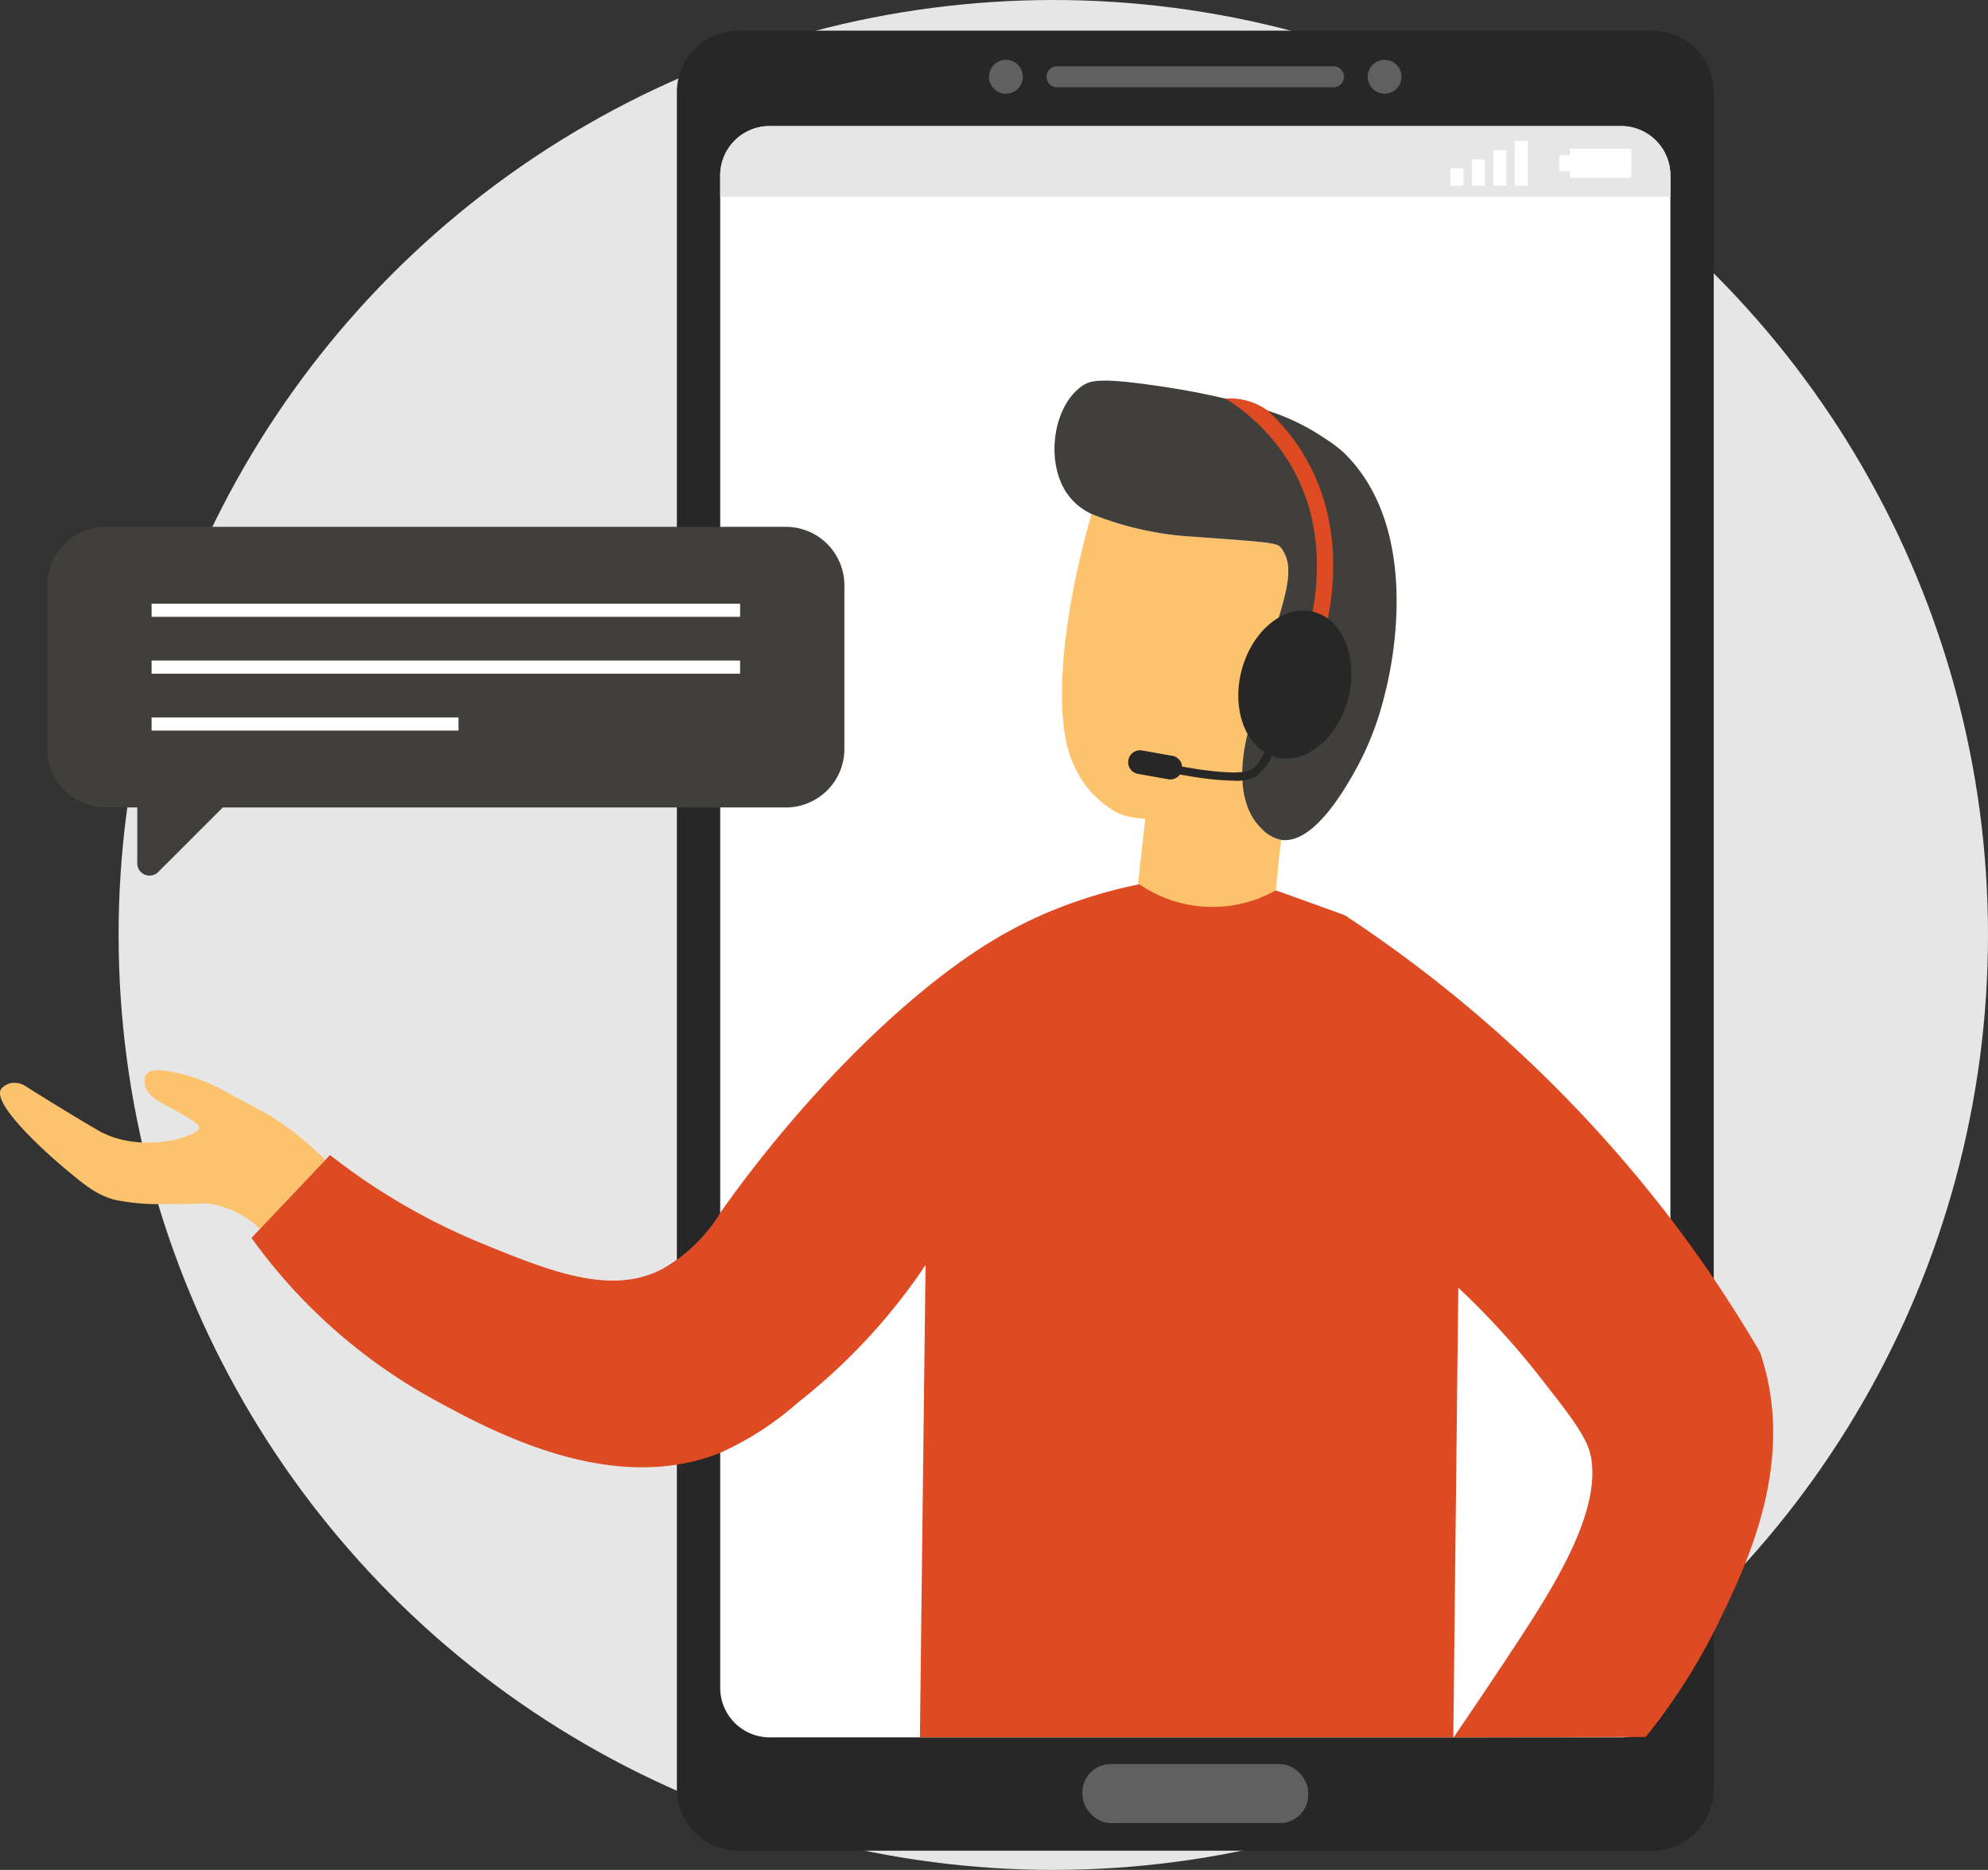
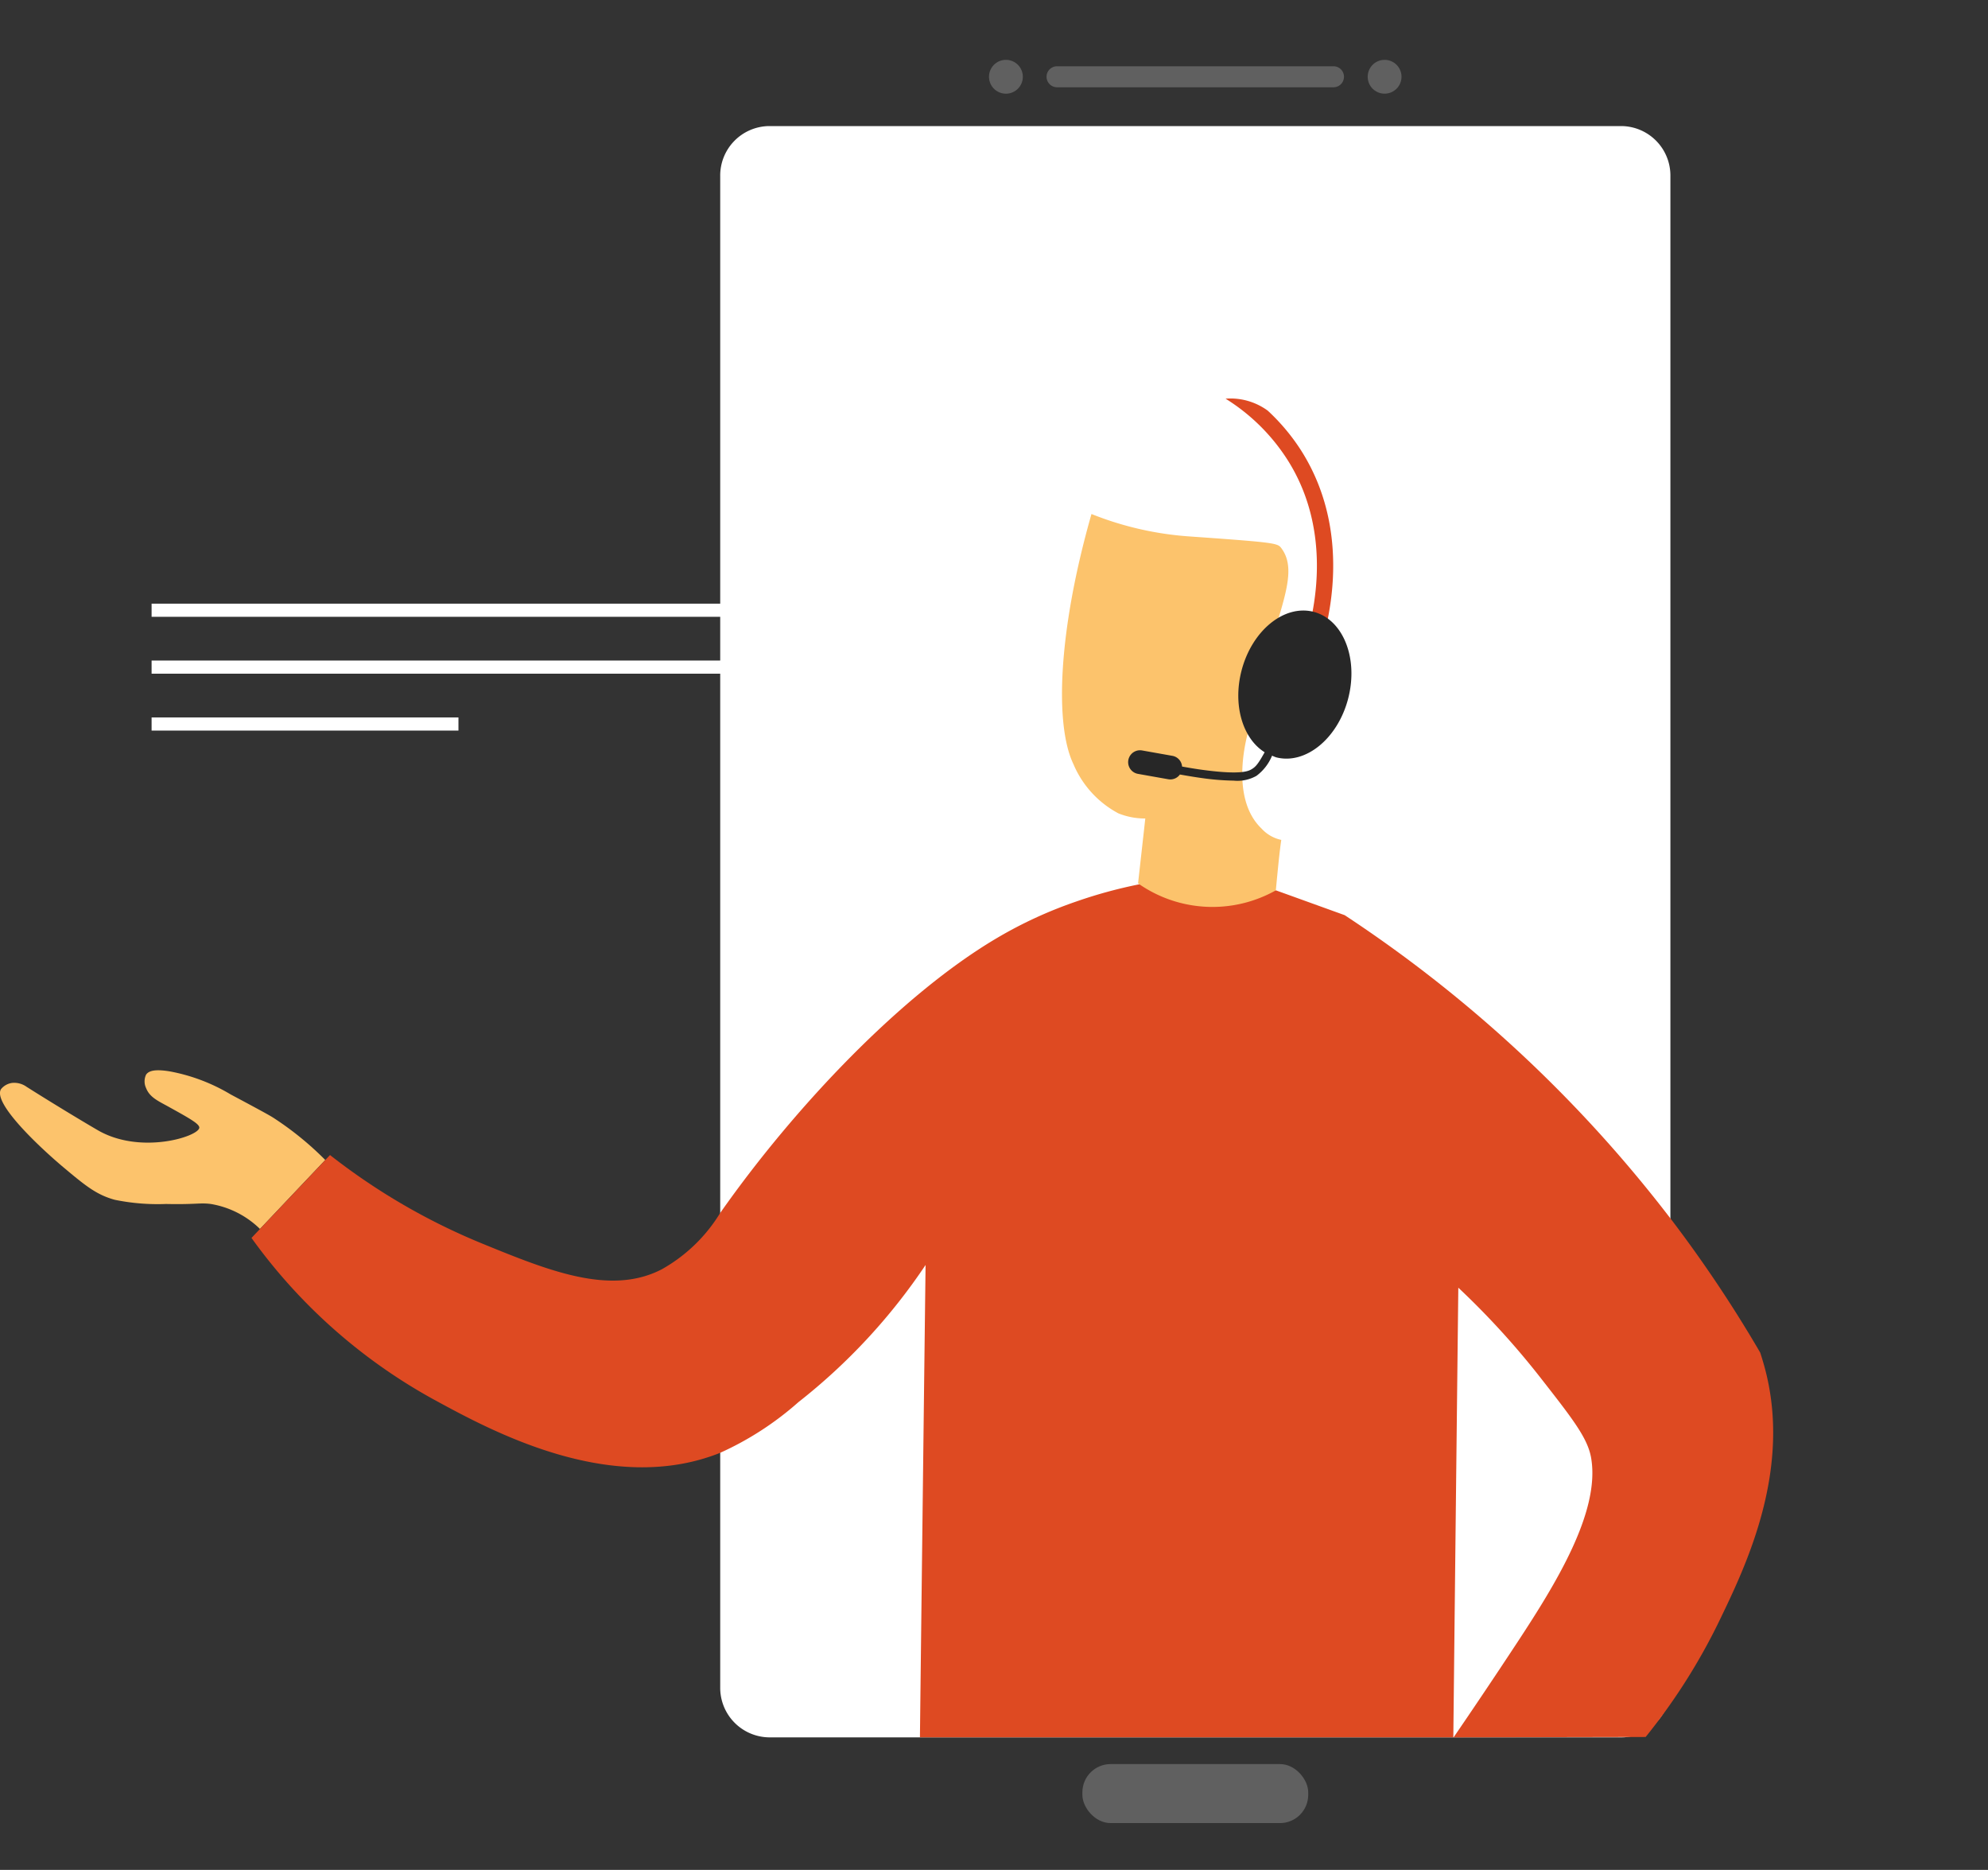
<svg xmlns="http://www.w3.org/2000/svg" width="155.262" height="146" viewBox="0 0 155.262 146">
  <rect x="0" y="0" width="155.262" height="146" fill="#333333" stroke="none" />
  <defs>
    <style>.a{fill:#e6e6e6;}.b{fill:#272727;}.c{fill:#fff;}.d{fill:#606060;}.e{fill:#403f3c;}.f{fill:#fcc36c;}.g{fill:#de4a22;}</style>
  </defs>
  <g transform="translate(-964.738 -677)">
-     <circle class="a" cx="73" cy="73" r="73" transform="translate(974 677)" />
    <g transform="translate(964.738 679.393)">
      <g transform="translate(52.863 0)">
-         <path class="b" d="M4.814,0H76.166A4.814,4.814,0,0,1,80.98,4.814V137.295a4.814,4.814,0,0,1-4.814,4.814H4.814A4.814,4.814,0,0,1,0,137.295V4.814A4.814,4.814,0,0,1,4.814,0Z" />
        <path class="c" d="M626.1,50.959v118a3.886,3.886,0,0,1-3.354,3.877,3.04,3.04,0,0,1-.431.031H555.684a3.87,3.87,0,0,1-3.794-3.908v-118a3.863,3.863,0,0,1,3.792-3.9h66.63A3.863,3.863,0,0,1,626.1,50.959Z" transform="translate(-548.505 -39.608)" />
-         <path class="a" d="M626.1,50.959v1.621H551.89V50.959a3.858,3.858,0,0,1,3.792-3.9h66.63A3.855,3.855,0,0,1,626.1,50.959Z" transform="translate(-548.505 -39.608)" />
        <g transform="translate(60.417 8.605)">
          <rect class="c" width="1.018" height="1.357" transform="translate(0 2.144)" />
          <rect class="c" width="1.018" height="2.043" transform="translate(1.674 1.459)" />
          <rect class="c" width="1.018" height="2.772" transform="translate(3.348 0.729)" />
          <rect class="c" width="1.018" height="3.501" transform="translate(5.022)" />
          <path class="c" d="M616.612,48.783V49.3h-.827v1.237h.827v.518h4.8V48.783Z" transform="translate(-607.282 -48.169)" />
        </g>
        <g transform="translate(24.38 2.28)">
          <path class="d" d="M599.12,44.145H577.588a.82.82,0,1,1,0-1.639H599.12a.82.82,0,1,1,0,1.639Z" transform="translate(-572.247 -42.005)" />
          <path class="d" d="M575,43.338a1.321,1.321,0,1,1-1.32-1.32A1.32,1.32,0,0,1,575,43.338Z" transform="translate(-572.36 -42.018)" />
          <path class="d" d="M603.834,43.338a1.32,1.32,0,1,1-1.32-1.32A1.32,1.32,0,0,1,603.834,43.338Z" transform="translate(-571.62 -42.018)" />
          <rect class="d" width="17.638" height="4.608" rx="2.206" transform="translate(7.291 133.065)" />
        </g>
      </g>
      <g transform="translate(3.696 38.742)">
-         <path class="e" d="M558.348,77.567H505.21a4.569,4.569,0,0,0-4.556,4.555v12.8a4.57,4.57,0,0,0,4.556,4.556h2.469v4.362a.959.959,0,0,0,1.637.678l5.04-5.04h43.992a4.57,4.57,0,0,0,4.556-4.556v-12.8A4.569,4.569,0,0,0,558.348,77.567Z" transform="translate(-500.654 -77.567)" />
        <g transform="translate(8.144 5.999)">
          <rect class="c" width="45.962" height="1.026" />
          <rect class="c" width="45.962" height="1.026" transform="translate(0 4.441)" />
          <rect class="c" width="23.965" height="1.026" transform="translate(0 8.883)" />
        </g>
      </g>
      <g transform="translate(0 27.323)">
        <path class="f" d="M522.453,125.94q-2.554,2.692-5.1,5.385a7.165,7.165,0,0,0-3.836-1.949c-.872-.113-1.118.051-3.508,0a16.612,16.612,0,0,1-4-.328c-1.426-.39-2.3-1.108-3.99-2.523-1.939-1.631-5.549-5.036-4.892-6.113a1.347,1.347,0,0,1,.9-.492,1.662,1.662,0,0,1,1.1.308c2.462,1.559,5.118,3.139,5.662,3.446,3.333,1.846,7.754.431,7.826-.246.031-.308-.821-.769-2.523-1.713-.738-.4-1.364-.7-1.631-1.385a1.224,1.224,0,0,1,0-1.056c.256-.369.892-.41,1.877-.246a14.347,14.347,0,0,1,4.728,1.795c2,1.067,3.005,1.61,3.323,1.815A24.422,24.422,0,0,1,522.453,125.94Z" transform="translate(-497.05 -65.086)" />
        <path class="g" d="M630.848,162.268a47.25,47.25,0,0,1-5.764,9.087l-15,.031c1.374-2.01,3.087-4.544,5.036-7.508,2.913-4.441,6.41-10.072,5.713-14.267-.021-.144-.051-.256-.072-.349-.359-1.436-1.518-2.923-3.846-5.9a62.559,62.559,0,0,0-6.462-7.087q-.2,17.554-.39,35.109H568.405q.215-18.447.441-36.883a46.435,46.435,0,0,1-9.928,10.708,24.243,24.243,0,0,1-6.113,3.959c-8.564,3.426-18.031-1.805-22.37-4.164A42.992,42.992,0,0,1,516.2,132.39l6.133-6.472a49.891,49.891,0,0,0,11.857,6.9c5.221,2.133,10.041,4.1,14.052,2.021a12.5,12.5,0,0,0,4.564-4.4c5.9-8.4,14.226-17.088,21.549-21.426a33.535,33.535,0,0,1,6.236-2.882,36.81,36.81,0,0,1,4.954-1.354q5.323.231,10.657.472c1.795.646,3.58,1.292,5.375,1.939a104.261,104.261,0,0,1,25.437,23.672,101.492,101.492,0,0,1,7.016,10.482s.164.5.308,1.015C636.6,150.442,632.869,158.073,630.848,162.268Z" transform="translate(-496.559 -65.449)" />
        <path class="f" d="M595.043,102.036c-.123.81-.241,1.99-.426,3.939a10.1,10.1,0,0,1-10.759-.544c.185-1.692.379-3.374.564-5.067a5.542,5.542,0,0,1-2.1-.4,7.777,7.777,0,0,1-3.518-3.856c-1.477-3.087-1.179-10.431,1.415-19.518a25.232,25.232,0,0,0,7.549,1.744c6.687.472,6.975.523,7.262.9,1.385,1.815-.031,4.5-1.487,9.805-.267.985-.636,2.441-.995,4.236-.133.421-1.631,5.4.954,7.877A2.9,2.9,0,0,0,595.043,102.036Z" transform="translate(-494.975 -66.173)" />
-         <path class="e" d="M603.155,90.86a23.438,23.438,0,0,1-2.144,5.692c-.821,1.5-3.349,6.1-5.954,5.744a2.9,2.9,0,0,1-1.544-.882c-2.585-2.482-1.087-7.457-.954-7.877.359-1.795.728-3.251.995-4.236,1.456-5.3,2.872-7.99,1.487-9.805-.287-.379-.574-.431-7.262-.9a25.016,25.016,0,0,1-7.508-1.733,4.809,4.809,0,0,1-2-1.692c-1.662-2.533-.995-6.81,1.262-8.339.585-.39,1.323-.636,5.539-.031,2.195.308,4.051.667,5.6,1.036,1.321.319,2.4.638,3.322.946a17.063,17.063,0,0,1,4.4,2.121,11.388,11.388,0,0,1,1.528,1.138C606.191,78.132,603.606,89.158,603.155,90.86Z" transform="translate(-494.989 -66.433)" />
        <g transform="translate(88.109 1.397)">
          <path class="g" d="M597.592,87.776l-1.2-.448c.5-1.358,2.806-8.5-1.205-14.775a15.336,15.336,0,0,0-4.816-4.743,4.937,4.937,0,0,1,3.293.934,15.932,15.932,0,0,1,2.611,3.116C600.591,78.653,598.13,86.315,597.592,87.776Z" transform="translate(-582.764 -67.795)" />
          <path class="b" d="M597.434,84.039c-2.3-.591-4.825,1.473-5.631,4.611-.691,2.7.113,5.3,1.811,6.353-.488.88-.685,1.118-.977,1.3-.249.157-.764.489-3.831.081-.545-.072-1.093-.166-1.641-.264a.919.919,0,0,0-.746-.835l-2.375-.422a.928.928,0,0,0-.325,1.828l2.376.422a.923.923,0,0,0,.9-.371c.575.1,1.151.2,1.722.277a19.331,19.331,0,0,0,2.47.2,3.023,3.023,0,0,0,1.789-.375,3.714,3.714,0,0,0,1.217-1.574,2.9,2.9,0,0,0,.319.13c2.3.592,4.825-1.473,5.63-4.61S599.738,84.63,597.434,84.039Z" transform="translate(-582.954 -67.381)" />
        </g>
      </g>
    </g>
  </g>
</svg>